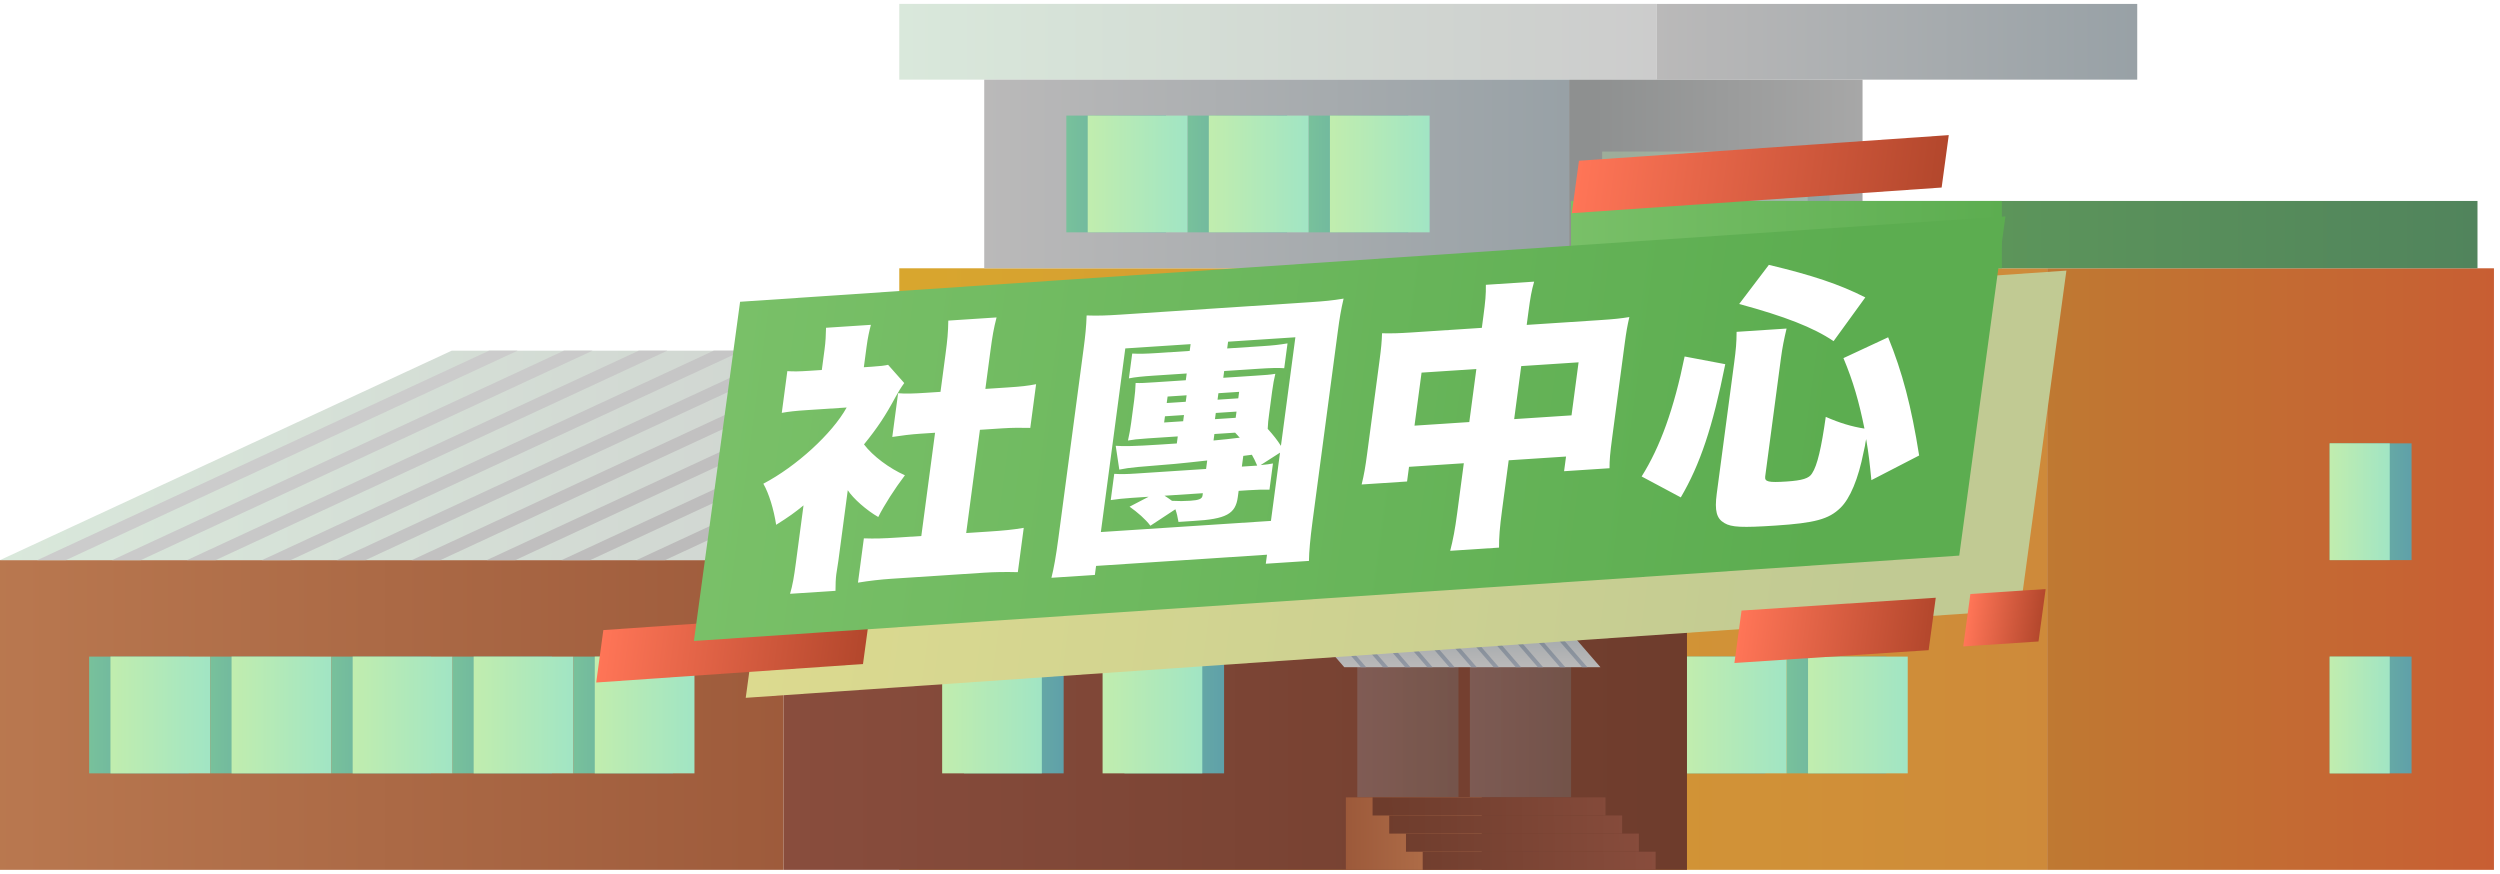
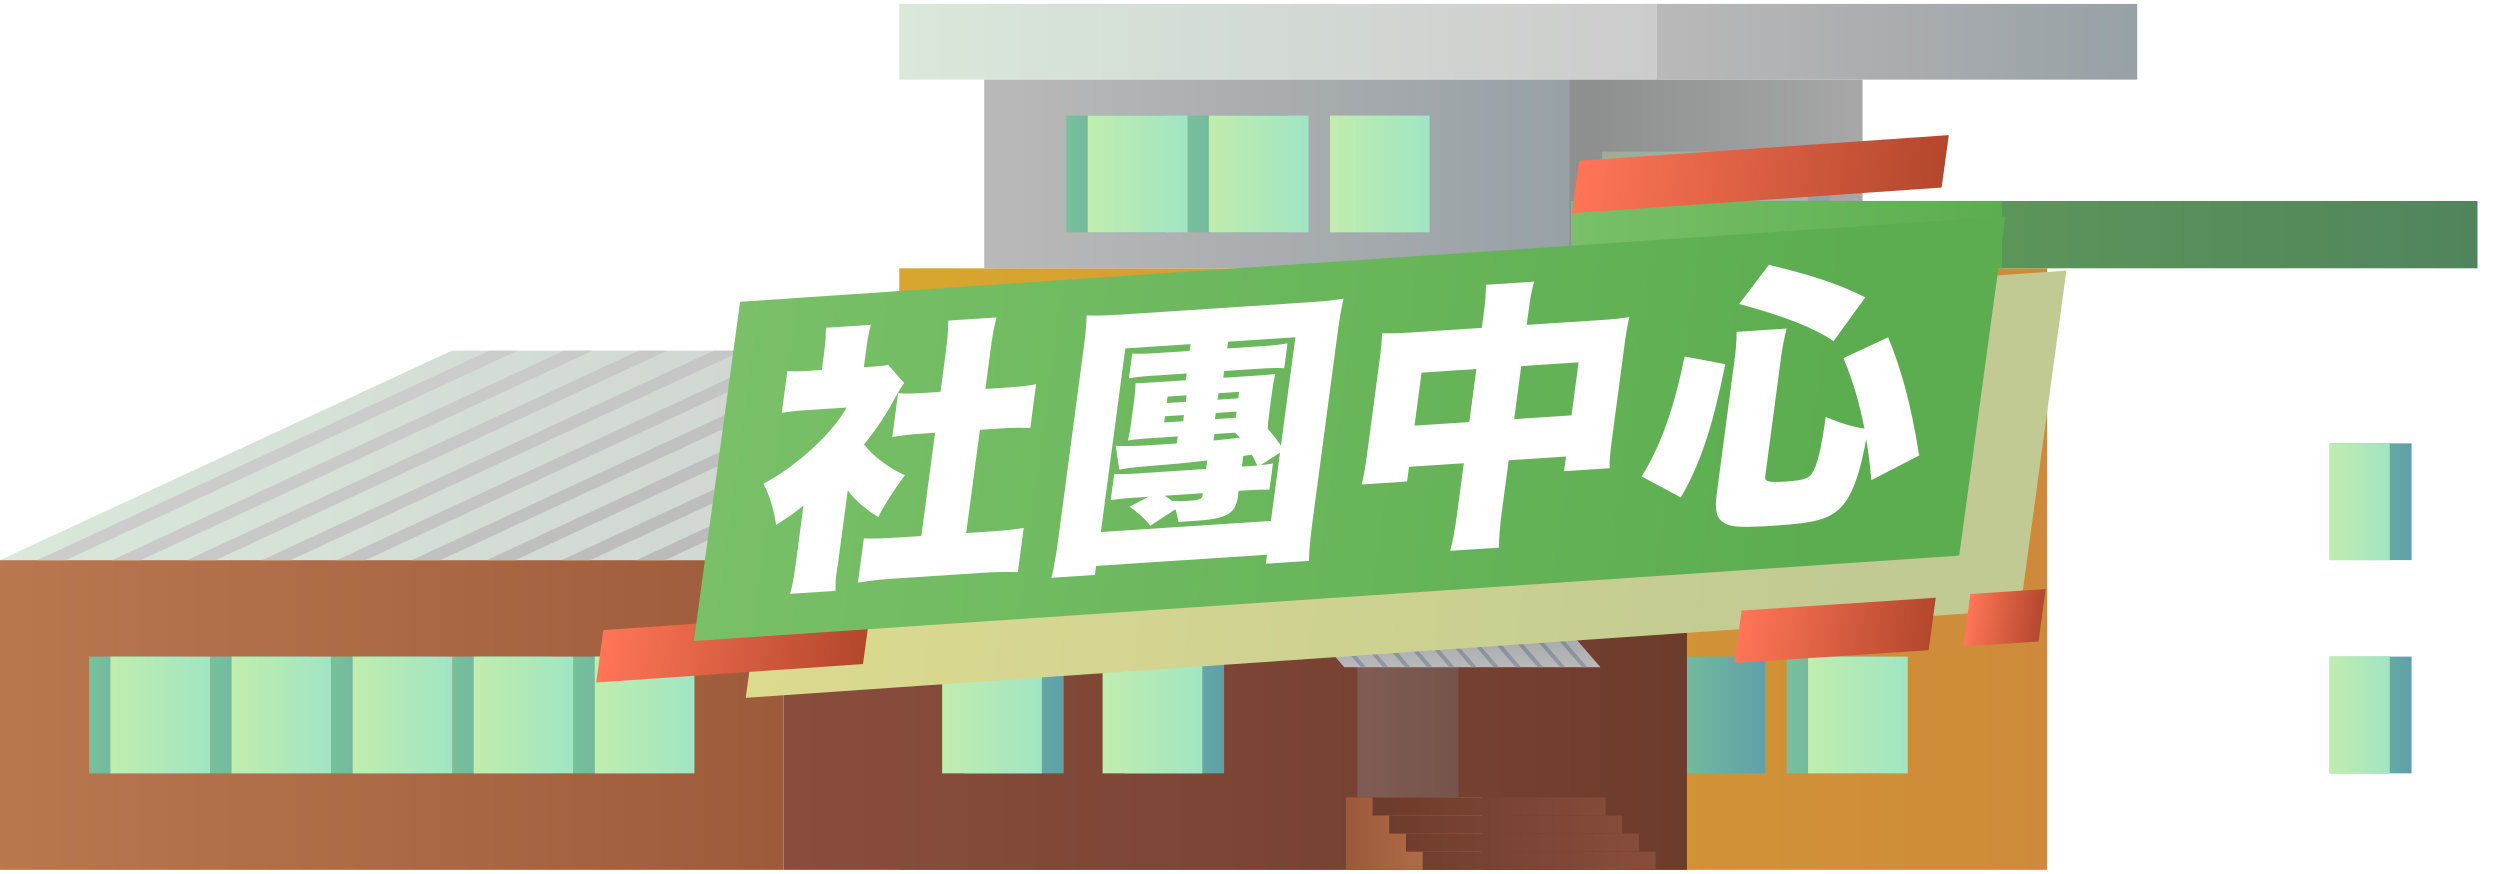
<svg xmlns="http://www.w3.org/2000/svg" width="369" height="129" viewBox="0 0 369 129" fill="none">
  <g filter="url(#filter0_d_10280_15591)">
    <path d="M302.158 39.6H132.734V128.389H302.158V39.6Z" fill="url(#paint0_linear_10280_15591)" />
-     <path d="M368.108 39.6H302.156V128.389H368.108V39.6Z" fill="url(#paint1_linear_10280_15591)" />
    <path d="M206.94 96.914H192.227V114.147H206.94V96.914Z" fill="url(#paint2_linear_10280_15591)" />
    <path d="M224.815 96.914H210.102V114.147H224.815V96.914Z" fill="url(#paint3_linear_10280_15591)" />
    <path d="M242.69 96.914H227.977V114.147H242.69V96.914Z" fill="url(#paint4_linear_10280_15591)" />
    <path d="M260.55 96.914H245.836V114.147H260.55V96.914Z" fill="url(#paint5_linear_10280_15591)" />
    <path d="M278.425 96.914H263.711V114.147H278.425V96.914Z" fill="url(#paint6_linear_10280_15591)" />
    <path d="M210.097 96.914H195.383V114.147H210.097V96.914Z" fill="url(#paint7_linear_10280_15591)" />
    <path d="M227.972 96.914H213.258V114.147H227.972V96.914Z" fill="url(#paint8_linear_10280_15591)" />
    <path d="M245.847 96.914H231.133V114.147H245.847V96.914Z" fill="url(#paint9_linear_10280_15591)" />
-     <path d="M263.706 96.914H248.992V114.147H263.706V96.914Z" fill="url(#paint10_linear_10280_15591)" />
+     <path d="M263.706 96.914V114.147H263.706V96.914Z" fill="url(#paint10_linear_10280_15591)" />
    <path d="M281.581 96.914H266.867V114.147H281.581V96.914Z" fill="url(#paint11_linear_10280_15591)" />
    <path d="M206.94 65.439H192.227V82.671H206.94V65.439Z" fill="url(#paint12_linear_10280_15591)" />
    <path d="M224.815 65.439H210.102V82.671H224.815V65.439Z" fill="url(#paint13_linear_10280_15591)" />
    <path d="M242.69 65.439H227.977V82.671H242.69V65.439Z" fill="url(#paint14_linear_10280_15591)" />
    <path d="M260.55 65.439H245.836V82.671H260.55V65.439Z" fill="url(#paint15_linear_10280_15591)" />
    <path d="M278.425 65.439H263.711V82.671H278.425V65.439Z" fill="url(#paint16_linear_10280_15591)" />
    <path d="M210.097 65.439H195.383V82.671H210.097V65.439Z" fill="url(#paint17_linear_10280_15591)" />
    <path d="M227.972 65.439H213.258V82.671H227.972V65.439Z" fill="url(#paint18_linear_10280_15591)" />
    <path d="M245.847 65.439H231.133V82.671H245.847V65.439Z" fill="url(#paint19_linear_10280_15591)" />
    <path d="M263.706 65.439H248.992V82.671H263.706V65.439Z" fill="url(#paint20_linear_10280_15591)" />
    <path d="M281.581 65.439H266.867V82.671H281.581V65.439Z" fill="url(#paint21_linear_10280_15591)" />
    <path d="M355.947 96.914H343.859V114.147H355.947V96.914Z" fill="url(#paint22_linear_10280_15591)" />
    <path d="M352.726 96.914H343.859V114.147H352.726V96.914Z" fill="url(#paint23_linear_10280_15591)" />
    <path d="M355.947 65.439H343.859V82.671H355.947V65.439Z" fill="url(#paint24_linear_10280_15591)" />
    <path d="M352.726 65.439H343.859V82.671H352.726V65.439Z" fill="url(#paint25_linear_10280_15591)" />
    <path d="M244.508 0.573H132.734V11.755H244.508V0.573Z" fill="url(#paint26_linear_10280_15591)" />
    <path d="M315.455 0.579H244.508V11.755H315.455V0.579Z" fill="url(#paint27_linear_10280_15591)" />
    <path d="M274.911 11.755H231.594V39.6H274.911V11.755Z" fill="url(#paint28_linear_10280_15591)" />
    <path d="M231.592 11.755H145.273V39.6H231.592V11.755Z" fill="url(#paint29_linear_10280_15591)" />
    <path d="M172.104 17.061H157.391V34.294H172.104V17.061Z" fill="url(#paint30_linear_10280_15591)" />
    <path d="M189.979 17.061H175.266V34.294H189.979V17.061Z" fill="url(#paint31_linear_10280_15591)" />
-     <path d="M207.854 17.061H193.141V34.294H207.854V17.061Z" fill="url(#paint32_linear_10280_15591)" />
    <path d="M175.261 17.061H160.547V34.294H175.261V17.061Z" fill="url(#paint33_linear_10280_15591)" />
    <path d="M193.136 17.061H178.422V34.294H193.136V17.061Z" fill="url(#paint34_linear_10280_15591)" />
    <path d="M211.011 17.061H196.297V34.294H211.011V17.061Z" fill="url(#paint35_linear_10280_15591)" />
    <g opacity="0.3">
      <path d="M270.032 22.368H257.945V39.6H270.032V22.368Z" fill="url(#paint36_linear_10280_15591)" />
      <path d="M266.812 22.368H236.477V39.6H266.812V22.368Z" fill="url(#paint37_linear_10280_15591)" />
    </g>
    <path d="M365.678 29.661H232.758V39.6H365.678V29.661Z" fill="url(#paint38_linear_10280_15591)" />
    <path d="M295.472 29.661H231.875V39.6H295.472V29.661Z" fill="url(#paint39_linear_10280_15591)" />
    <path d="M115.669 82.671H0V128.389H115.669V82.671Z" fill="url(#paint40_linear_10280_15591)" />
    <path d="M27.87 96.914H13.156V114.147H27.87V96.914Z" fill="url(#paint41_linear_10280_15591)" />
    <path d="M45.745 96.914H31.031V114.147H45.745V96.914Z" fill="url(#paint42_linear_10280_15591)" />
    <path d="M63.62 96.914H48.906V114.147H63.62V96.914Z" fill="url(#paint43_linear_10280_15591)" />
    <path d="M81.479 96.914H66.766V114.147H81.479V96.914Z" fill="url(#paint44_linear_10280_15591)" />
    <path d="M99.354 96.914H84.641V114.147H99.354V96.914Z" fill="url(#paint45_linear_10280_15591)" />
    <path d="M31.018 96.914H16.305V114.147H31.018V96.914Z" fill="url(#paint46_linear_10280_15591)" />
    <path d="M48.893 96.914H34.18V114.147H48.893V96.914Z" fill="url(#paint47_linear_10280_15591)" />
    <path d="M66.768 96.914H52.055V114.147H66.768V96.914Z" fill="url(#paint48_linear_10280_15591)" />
    <path d="M84.628 96.914H69.914V114.147H84.628V96.914Z" fill="url(#paint49_linear_10280_15591)" />
    <path d="M102.503 96.914H87.789V114.147H102.503V96.914Z" fill="url(#paint50_linear_10280_15591)" />
    <path d="M248.997 82.671H115.672V128.389H248.997V82.671Z" fill="url(#paint51_linear_10280_15591)" />
    <g opacity="0.3">
      <path d="M215.272 96.914H200.336V117.692H215.272V96.914Z" fill="url(#paint52_linear_10280_15591)" />
    </g>
    <g opacity="0.3">
-       <path d="M231.89 96.914H216.953V117.692H231.89V96.914Z" fill="url(#paint53_linear_10280_15591)" />
-     </g>
+       </g>
    <path d="M182.332 51.763H66.663L0 82.671H115.669L182.332 51.763Z" fill="url(#paint54_linear_10280_15591)" />
    <path d="M76.391 51.763H72.171L5.508 82.671H9.729L76.391 51.763Z" fill="#CCCCCC" />
    <path d="M87.447 51.763H83.225L16.562 82.671H20.783L87.447 51.763Z" fill="#CACACA" />
    <path d="M98.494 51.763H94.272L27.609 82.671H31.831L98.494 51.763Z" fill="#C8C8C8" />
    <path d="M109.557 51.763H105.335L38.672 82.671H42.894L109.557 51.763Z" fill="#C6C6C6" />
    <path d="M120.61 51.763H116.389L49.727 82.671H53.947L120.61 51.763Z" fill="#C4C4C4" />
    <path d="M131.666 51.763H127.444L60.781 82.671H65.002L131.666 51.763Z" fill="#C2C1C1" />
    <path d="M142.728 51.763H138.506L71.844 82.671H76.066L142.728 51.763Z" fill="#C0BFBF" />
    <path d="M153.775 51.763H149.553L82.891 82.671H87.113L153.775 51.763Z" fill="#BEBDBD" />
    <path d="M164.829 51.763H160.608L93.945 82.671H98.166L164.829 51.763Z" fill="#BCBBBB" />
    <path d="M175.885 51.763H171.663L105 82.671H109.221L175.885 51.763Z" fill="#BAB9B9" />
    <path d="M191.969 91.047H229.782L236.229 98.483H198.416L191.969 91.047Z" fill="url(#paint55_linear_10280_15591)" />
    <path d="M227.07 91.047H227.851L234.299 98.483H233.517L227.07 91.047Z" fill="url(#paint56_linear_10280_15591)" />
    <path d="M223.812 91.047H224.594L231.041 98.483H230.26L223.812 91.047Z" fill="url(#paint57_linear_10280_15591)" />
    <path d="M220.539 91.047H221.319L227.767 98.483H226.986L220.539 91.047Z" fill="url(#paint58_linear_10280_15591)" />
    <path d="M217.273 91.047H218.055L224.502 98.483H223.721L217.273 91.047Z" fill="url(#paint59_linear_10280_15591)" />
    <path d="M214.016 91.047H214.796L221.243 98.483H220.463L214.016 91.047Z" fill="url(#paint60_linear_10280_15591)" />
    <path d="M210.742 91.047H211.524L217.971 98.483H217.189L210.742 91.047Z" fill="url(#paint61_linear_10280_15591)" />
    <path d="M207.477 91.047H208.258L214.705 98.483H213.925L207.477 91.047Z" fill="url(#paint62_linear_10280_15591)" />
    <path d="M204.219 91.047H205L211.448 98.483H210.666L204.219 91.047Z" fill="url(#paint63_linear_10280_15591)" />
    <path d="M200.953 91.047H201.735L208.182 98.483H207.4L200.953 91.047Z" fill="url(#paint64_linear_10280_15591)" />
    <path d="M197.688 91.047H198.468L204.916 98.483H204.135L197.688 91.047Z" fill="url(#paint65_linear_10280_15591)" />
    <path d="M194.422 91.047H195.204L201.651 98.483H200.869L194.422 91.047Z" fill="url(#paint66_linear_10280_15591)" />
    <path d="M182.335 51.763L115.672 82.671H248.997L182.335 51.763Z" fill="url(#paint67_linear_10280_15591)" />
    <path d="M156.995 96.914H142.281V114.147H156.995V96.914Z" fill="url(#paint68_linear_10280_15591)" />
    <path d="M180.675 96.914H165.961V114.147H180.675V96.914Z" fill="url(#paint69_linear_10280_15591)" />
    <path d="M153.776 96.914H139.062V114.147H153.776V96.914Z" fill="url(#paint70_linear_10280_15591)" />
    <path d="M177.456 96.914H162.742V114.147H177.456V96.914Z" fill="url(#paint71_linear_10280_15591)" />
    <path d="M198.651 128.385H218.703V117.692H198.651V128.385Z" fill="url(#paint72_linear_10280_15591)" />
    <path d="M202.592 120.365H236.969V117.692H202.592V120.365Z" fill="url(#paint73_linear_10280_15591)" />
    <path d="M205.053 123.039H239.43V120.365H205.053V123.039Z" fill="url(#paint74_linear_10280_15591)" />
    <path d="M207.522 125.712H241.898V123.039H207.522V125.712Z" fill="url(#paint75_linear_10280_15591)" />
    <path d="M209.991 128.385H244.367V125.712H209.991V128.385Z" fill="url(#paint76_linear_10280_15591)" />
    <g filter="url(#filter1_d_10280_15591)">
      <path d="M294.185 86.006L106.07 98.999L112.885 48.934L301 35.941L294.185 86.006Z" fill="url(#paint77_linear_10280_15591)" />
      <path d="M123.378 94.009L84 96.74L85.053 89.001L124.431 86.27L123.378 94.009Z" fill="url(#paint78_linear_10280_15591)" />
      <path d="M282.586 23.68L228 27.466L229.053 19.727L283.639 15.941L282.586 23.68Z" fill="url(#paint79_linear_10280_15591)" />
      <path d="M280.665 91.965L252 93.858L253.053 86.119L281.718 84.226L280.665 91.965Z" fill="url(#paint80_linear_10280_15591)" />
      <path d="M296.885 90.68L285.773 91.414L286.827 83.675L297.938 82.941L296.885 90.68Z" fill="url(#paint81_linear_10280_15591)" />
      <path d="M285.185 78.006L98.422 90.607L105.237 40.542L292 27.941L285.185 78.006Z" fill="url(#paint82_linear_10280_15591)" />
      <g filter="url(#filter2_d_10280_15591)">
        <path d="M122.13 69.353C122.922 70.581 124.93 72.347 126.63 73.309C127.533 71.517 129.053 69.147 130.566 67.15C128.29 66.143 125.832 64.323 124.525 62.593C126.511 60.152 127.708 58.34 129.2 55.56C129.688 54.702 129.905 54.317 130.466 53.537L128.082 50.846C127.568 50.962 126.976 51.042 125.677 51.127L124.503 51.204L124.908 48.165C125.085 46.833 125.291 45.911 125.544 44.945L118.922 45.379C118.904 46.454 118.855 47.447 118.71 48.53L118.3 51.611L116.456 51.731C114.906 51.833 114.157 51.841 113.21 51.779L112.39 57.941C113.454 57.747 114.424 57.642 116.058 57.535L121.967 57.148C119.834 61.002 114.536 65.848 109.669 68.395C110.512 69.867 111.202 72.174 111.562 74.462C113.466 73.264 114.34 72.629 115.599 71.597L114.475 80.049C114.181 82.255 114.001 83.299 113.614 84.645L120.319 84.205C120.31 83.339 120.359 82.346 120.437 81.763L120.739 79.803L122.13 69.353ZM141.637 60.44L144.948 60.223C146.415 60.127 147.703 60.125 149.069 60.159L149.928 53.706C148.648 53.955 147.763 54.054 145.751 54.186L142.44 54.403L143.188 48.782C143.476 46.618 143.668 45.491 144.093 43.853L136.969 44.32C136.945 46.055 136.832 47.218 136.566 49.217L135.818 54.837L133.681 54.977C131.879 55.095 130.669 55.133 129.56 55.041L128.701 61.494C130.1 61.278 131.411 61.11 132.878 61.014L135.015 60.874L132.987 76.112L129.509 76.34C127.455 76.474 126.12 76.52 124.507 76.461L123.637 82.997C125.294 82.724 126.982 82.531 128.574 82.426L142.195 81.533C143.788 81.429 145.411 81.405 147.233 81.451L148.103 74.914C146.446 75.188 145.183 75.312 142.962 75.458L139.609 75.677L141.637 60.44ZM158.603 81.861L158.78 80.529L184.01 78.875L183.833 80.207L190.203 79.79C190.213 78.469 190.395 76.476 190.727 73.978L194.456 45.959C194.727 43.919 194.924 42.75 195.314 41.074C193.741 41.342 192.436 41.469 190.341 41.606L162.345 43.441C160.291 43.576 158.997 43.619 157.385 43.56C157.331 45.214 157.201 46.502 156.946 48.417L153.218 76.436C152.852 79.184 152.541 80.897 152.191 82.281L158.603 81.861ZM185.932 63.809L184.591 73.885L159.487 75.53L163.094 48.427L172.733 47.795L172.6 48.794L167.738 49.113C166.104 49.22 165.187 49.239 164.114 49.186L163.627 52.849C164.482 52.669 165.661 52.551 167.295 52.444L172.157 52.125L172.024 53.124L167.498 53.421C165.905 53.525 165.402 53.558 164.617 53.527C164.59 54.354 164.527 55.143 164.399 56.1L163.961 59.389C163.834 60.347 163.692 61.099 163.487 62.02C164.252 61.888 164.844 61.808 166.395 61.706L170.838 61.415L170.699 62.456L168.101 62.626C164.58 62.857 162.789 62.892 161.68 62.799L162.209 66.314C163.232 66.123 163.572 66.059 164.919 65.93C170.546 65.478 170.588 65.475 175.184 64.968L175.018 66.217L164.624 66.898C163.241 66.989 162.45 66.999 161.461 66.94L160.946 70.812C161.879 70.669 162.848 70.564 164.022 70.487L166.536 70.322L163.724 71.786C164.902 72.617 166.057 73.614 166.798 74.597L170.487 72.168C170.697 72.773 170.804 73.22 170.944 74.036L173.124 73.894C177.98 73.617 179.368 72.865 179.7 70.367L179.822 69.451L181.289 69.355C182.462 69.278 183.379 69.259 184.373 69.277L184.889 65.405C184.333 65.524 184.039 65.543 183.07 65.648L185.932 63.809ZM186.065 62.81C185.516 61.938 184.982 61.272 184.114 60.297C184.152 59.386 184.197 59.053 184.33 58.054L184.767 54.765C184.917 53.641 185.042 53.014 185.237 52.176C184.387 52.314 183.926 52.344 182.292 52.451L177.556 52.762L177.689 51.763L182.928 51.419C184.478 51.318 185.646 51.282 186.552 51.347L187.039 47.683C185.807 47.888 184.922 47.987 183.329 48.091L178.132 48.432L178.265 47.433L188.198 46.782L186.065 62.81ZM180.509 64.289L181.777 64.123C182.113 64.72 182.211 64.92 182.561 65.722L180.298 65.871L180.509 64.289ZM174.541 69.797L174.497 70.13C174.43 70.63 173.989 70.824 172.69 70.909C171.684 70.975 171.103 70.972 169.988 70.921C169.457 70.543 169.306 70.429 168.883 70.168L174.541 69.797ZM176.244 61.06L179.303 60.86L179.667 61.249C179.807 61.446 179.849 61.443 179.994 61.599C178.6 61.773 177.673 61.875 176.116 62.018L176.244 61.06ZM172.144 55.345L172.016 56.303L169.208 56.487L169.336 55.529L172.144 55.345ZM176.838 55.037L179.897 54.837L179.77 55.794L176.71 55.995L176.838 55.037ZM171.756 58.259L171.634 59.175L168.826 59.359L168.948 58.443L171.756 58.259ZM176.45 57.952L179.509 57.751L179.387 58.667L176.328 58.868L176.45 57.952ZM215.719 45.391L205.326 46.072C203.356 46.201 202.481 46.217 200.989 46.191C200.949 47.432 200.863 48.386 200.63 50.135L198.791 63.957C198.531 65.914 198.339 67.041 197.978 68.509L204.683 68.069L204.971 65.904L213.06 65.374L212.085 72.702C211.752 75.2 211.486 76.579 211.049 78.3L218.258 77.827C218.248 76.342 218.358 74.891 218.707 72.268L219.682 64.94L228.148 64.385L227.859 66.55L234.565 66.111C234.564 64.873 234.649 63.918 234.959 61.587L236.793 47.806C237.048 45.891 237.195 45.097 237.493 43.798C236.219 44.006 235.249 44.11 233.07 44.253L222.341 44.956L222.601 43C222.884 40.876 223.053 39.916 223.44 38.57L216.315 39.037C216.331 40.48 216.251 41.394 215.941 43.725L215.719 45.391ZM214.91 51.469L213.869 59.296L205.78 59.826L206.822 51.999L214.91 51.469ZM220.491 58.862L221.532 51.035L229.998 50.48L228.956 58.307L220.491 58.862ZM259.876 49.801C260.075 48.302 260.32 47.09 260.698 45.496L253.322 45.98C253.315 47.59 253.219 48.628 252.969 50.501L250.393 69.861C250.055 72.4 250.361 73.536 251.519 74.203C252.556 74.836 254.168 74.896 259.03 74.577C264.855 74.195 266.922 73.647 268.642 71.966C270.071 70.593 271.291 67.666 272.064 63.736L272.275 62.773C272.302 62.564 272.347 62.231 272.444 61.812C272.821 63.975 272.968 65.368 273.217 67.87L280.265 64.23C279.114 56.959 277.789 51.929 275.69 46.784L269.091 49.857C270.543 53.312 271.39 56.31 272.194 60.26C270.321 59.97 268.524 59.428 266.483 58.53C265.832 63.112 265.237 65.71 264.458 66.875C264.029 67.605 263.032 67.918 260.685 68.072C258.045 68.245 257.438 68.12 257.543 67.329L259.876 49.801ZM245.085 70.415C247.932 65.565 249.789 60.037 251.648 50.753L245.65 49.619C244.086 57.315 242.044 62.979 239.305 67.327L245.085 70.415ZM272.319 40.897C268.506 38.959 264.447 37.616 258.086 36.093L253.703 41.869C260.439 43.697 264.626 45.322 267.638 47.353L272.319 40.897Z" fill="white" />
      </g>
    </g>
  </g>
  <defs>
    <filter id="filter0_d_10280_15591" x="-22" y="-21.427" width="412.117" height="171.816" filterUnits="userSpaceOnUse" color-interpolation-filters="sRGB">
      <feFlood flood-opacity="0" result="BackgroundImageFix" />
      <feColorMatrix in="SourceAlpha" type="matrix" values="0 0 0 0 0 0 0 0 0 0 0 0 0 0 0 0 0 0 127 0" result="hardAlpha" />
      <feOffset />
      <feGaussianBlur stdDeviation="11" />
      <feComposite in2="hardAlpha" operator="out" />
      <feColorMatrix type="matrix" values="0 0 0 0 1 0 0 0 0 1 0 0 0 0 1 0 0 0 0.8 0" />
      <feBlend mode="normal" in2="BackgroundImageFix" result="effect1_dropShadow_10280_15591" />
      <feBlend mode="normal" in="SourceGraphic" in2="effect1_dropShadow_10280_15591" result="shape" />
    </filter>
    <filter id="filter1_d_10280_15591" x="83" y="14.941" width="230.016" height="93.058" filterUnits="userSpaceOnUse" color-interpolation-filters="sRGB">
      <feFlood flood-opacity="0" result="BackgroundImageFix" />
      <feColorMatrix in="SourceAlpha" type="matrix" values="0 0 0 0 0 0 0 0 0 0 0 0 0 0 0 0 0 0 127 0" result="hardAlpha" />
      <feOffset dx="4" dy="4" />
      <feGaussianBlur stdDeviation="2.5" />
      <feComposite in2="hardAlpha" operator="out" />
      <feColorMatrix type="matrix" values="0 0 0 0 0 0 0 0 0 0 0 0 0 0 0 0 0 0 0.25 0" />
      <feBlend mode="normal" in2="BackgroundImageFix" result="effect1_dropShadow_10280_15591" />
      <feBlend mode="normal" in="SourceGraphic" in2="effect1_dropShadow_10280_15591" result="shape" />
    </filter>
    <filter id="filter2_d_10280_15591" x="106.43" y="33.379" width="177.805" height="51.836" filterUnits="userSpaceOnUse" color-interpolation-filters="sRGB">
      <feFlood flood-opacity="0" result="BackgroundImageFix" />
      <feColorMatrix in="SourceAlpha" type="matrix" values="0 0 0 0 0 0 0 0 0 0 0 0 0 0 0 0 0 0 127 0" result="hardAlpha" />
      <feOffset dx="-1" dy="-1" />
      <feComposite in2="hardAlpha" operator="out" />
      <feColorMatrix type="matrix" values="0 0 0 0 0 0 0 0 0 0 0 0 0 0 0 0 0 0 0.25 0" />
      <feBlend mode="normal" in2="BackgroundImageFix" result="effect1_dropShadow_10280_15591" />
      <feBlend mode="normal" in="SourceGraphic" in2="effect1_dropShadow_10280_15591" result="shape" />
    </filter>
    <linearGradient id="paint0_linear_10280_15591" x1="132.734" y1="83.995" x2="302.158" y2="83.995" gradientUnits="userSpaceOnUse">
      <stop stop-color="#D8A62E" />
      <stop offset="1" stop-color="#CE8A3A" />
    </linearGradient>
    <linearGradient id="paint1_linear_10280_15591" x1="302.156" y1="83.995" x2="368.107" y2="83.995" gradientUnits="userSpaceOnUse">
      <stop stop-color="#BF7932" />
      <stop offset="1" stop-color="#C85E33" />
    </linearGradient>
    <linearGradient id="paint2_linear_10280_15591" x1="192.227" y1="105.53" x2="206.94" y2="105.53" gradientUnits="userSpaceOnUse">
      <stop stop-color="#78C19B" />
      <stop offset="1" stop-color="#5FA0A9" />
    </linearGradient>
    <linearGradient id="paint3_linear_10280_15591" x1="210.102" y1="105.53" x2="224.815" y2="105.53" gradientUnits="userSpaceOnUse">
      <stop stop-color="#78C19B" />
      <stop offset="1" stop-color="#5FA0A9" />
    </linearGradient>
    <linearGradient id="paint4_linear_10280_15591" x1="227.977" y1="105.53" x2="242.69" y2="105.53" gradientUnits="userSpaceOnUse">
      <stop stop-color="#78C19B" />
      <stop offset="1" stop-color="#5FA0A9" />
    </linearGradient>
    <linearGradient id="paint5_linear_10280_15591" x1="245.836" y1="105.53" x2="260.551" y2="105.53" gradientUnits="userSpaceOnUse">
      <stop stop-color="#78C19B" />
      <stop offset="1" stop-color="#5FA0A9" />
    </linearGradient>
    <linearGradient id="paint6_linear_10280_15591" x1="263.711" y1="105.53" x2="278.425" y2="105.53" gradientUnits="userSpaceOnUse">
      <stop stop-color="#78C19B" />
      <stop offset="1" stop-color="#5FA0A9" />
    </linearGradient>
    <linearGradient id="paint7_linear_10280_15591" x1="195.383" y1="105.53" x2="210.097" y2="105.53" gradientUnits="userSpaceOnUse">
      <stop stop-color="#C1EDAE" />
      <stop offset="1" stop-color="#A1E5C4" />
    </linearGradient>
    <linearGradient id="paint8_linear_10280_15591" x1="213.258" y1="105.53" x2="227.973" y2="105.53" gradientUnits="userSpaceOnUse">
      <stop stop-color="#C1EDAE" />
      <stop offset="1" stop-color="#A1E5C4" />
    </linearGradient>
    <linearGradient id="paint9_linear_10280_15591" x1="231.133" y1="105.53" x2="245.847" y2="105.53" gradientUnits="userSpaceOnUse">
      <stop stop-color="#C1EDAE" />
      <stop offset="1" stop-color="#A1E5C4" />
    </linearGradient>
    <linearGradient id="paint10_linear_10280_15591" x1="248.992" y1="105.53" x2="263.706" y2="105.53" gradientUnits="userSpaceOnUse">
      <stop stop-color="#C1EDAE" />
      <stop offset="1" stop-color="#A1E5C4" />
    </linearGradient>
    <linearGradient id="paint11_linear_10280_15591" x1="266.867" y1="105.53" x2="281.582" y2="105.53" gradientUnits="userSpaceOnUse">
      <stop stop-color="#C1EDAE" />
      <stop offset="1" stop-color="#A1E5C4" />
    </linearGradient>
    <linearGradient id="paint12_linear_10280_15591" x1="192.227" y1="74.055" x2="206.94" y2="74.055" gradientUnits="userSpaceOnUse">
      <stop stop-color="#78C19B" />
      <stop offset="1" stop-color="#5FA0A9" />
    </linearGradient>
    <linearGradient id="paint13_linear_10280_15591" x1="210.102" y1="74.055" x2="224.815" y2="74.055" gradientUnits="userSpaceOnUse">
      <stop stop-color="#78C19B" />
      <stop offset="1" stop-color="#5FA0A9" />
    </linearGradient>
    <linearGradient id="paint14_linear_10280_15591" x1="227.977" y1="74.055" x2="242.69" y2="74.055" gradientUnits="userSpaceOnUse">
      <stop stop-color="#78C19B" />
      <stop offset="1" stop-color="#5FA0A9" />
    </linearGradient>
    <linearGradient id="paint15_linear_10280_15591" x1="245.836" y1="74.055" x2="260.551" y2="74.055" gradientUnits="userSpaceOnUse">
      <stop stop-color="#78C19B" />
      <stop offset="1" stop-color="#5FA0A9" />
    </linearGradient>
    <linearGradient id="paint16_linear_10280_15591" x1="263.711" y1="74.055" x2="278.425" y2="74.055" gradientUnits="userSpaceOnUse">
      <stop stop-color="#78C19B" />
      <stop offset="1" stop-color="#5FA0A9" />
    </linearGradient>
    <linearGradient id="paint17_linear_10280_15591" x1="195.383" y1="74.055" x2="210.097" y2="74.055" gradientUnits="userSpaceOnUse">
      <stop stop-color="#C1EDAE" />
      <stop offset="1" stop-color="#A1E5C4" />
    </linearGradient>
    <linearGradient id="paint18_linear_10280_15591" x1="213.258" y1="74.055" x2="227.973" y2="74.055" gradientUnits="userSpaceOnUse">
      <stop stop-color="#C1EDAE" />
      <stop offset="1" stop-color="#A1E5C4" />
    </linearGradient>
    <linearGradient id="paint19_linear_10280_15591" x1="231.133" y1="74.055" x2="245.847" y2="74.055" gradientUnits="userSpaceOnUse">
      <stop stop-color="#C1EDAE" />
      <stop offset="1" stop-color="#A1E5C4" />
    </linearGradient>
    <linearGradient id="paint20_linear_10280_15591" x1="248.992" y1="74.055" x2="263.706" y2="74.055" gradientUnits="userSpaceOnUse">
      <stop stop-color="#C1EDAE" />
      <stop offset="1" stop-color="#A1E5C4" />
    </linearGradient>
    <linearGradient id="paint21_linear_10280_15591" x1="266.867" y1="74.055" x2="281.582" y2="74.055" gradientUnits="userSpaceOnUse">
      <stop stop-color="#C1EDAE" />
      <stop offset="1" stop-color="#A1E5C4" />
    </linearGradient>
    <linearGradient id="paint22_linear_10280_15591" x1="343.859" y1="105.53" x2="355.947" y2="105.53" gradientUnits="userSpaceOnUse">
      <stop stop-color="#78C19B" />
      <stop offset="1" stop-color="#5FA0A9" />
    </linearGradient>
    <linearGradient id="paint23_linear_10280_15591" x1="343.859" y1="105.53" x2="352.726" y2="105.53" gradientUnits="userSpaceOnUse">
      <stop stop-color="#C1EDAE" />
      <stop offset="1" stop-color="#A1E5C4" />
    </linearGradient>
    <linearGradient id="paint24_linear_10280_15591" x1="343.859" y1="74.055" x2="355.947" y2="74.055" gradientUnits="userSpaceOnUse">
      <stop stop-color="#78C19B" />
      <stop offset="1" stop-color="#5FA0A9" />
    </linearGradient>
    <linearGradient id="paint25_linear_10280_15591" x1="343.859" y1="74.055" x2="352.726" y2="74.055" gradientUnits="userSpaceOnUse">
      <stop stop-color="#C1EDAE" />
      <stop offset="1" stop-color="#A1E5C4" />
    </linearGradient>
    <linearGradient id="paint26_linear_10280_15591" x1="132.734" y1="6.164" x2="244.507" y2="6.164" gradientUnits="userSpaceOnUse">
      <stop stop-color="#D9E8DB" />
      <stop offset="1" stop-color="#CCCCCC" />
    </linearGradient>
    <linearGradient id="paint27_linear_10280_15591" x1="244.508" y1="6.167" x2="315.455" y2="6.167" gradientUnits="userSpaceOnUse">
      <stop stop-color="#BAB9B9" />
      <stop offset="1" stop-color="#98A1A6" />
    </linearGradient>
    <linearGradient id="paint28_linear_10280_15591" x1="276.393" y1="25.677" x2="235.321" y2="25.677" gradientUnits="userSpaceOnUse">
      <stop stop-color="#A8A8A8" />
      <stop offset="1" stop-color="#8E9090" />
    </linearGradient>
    <linearGradient id="paint29_linear_10280_15591" x1="145.273" y1="25.677" x2="231.592" y2="25.677" gradientUnits="userSpaceOnUse">
      <stop stop-color="#BAB9B9" />
      <stop offset="1" stop-color="#98A1A6" />
    </linearGradient>
    <linearGradient id="paint30_linear_10280_15591" x1="157.391" y1="25.677" x2="172.106" y2="25.677" gradientUnits="userSpaceOnUse">
      <stop stop-color="#78C19B" />
      <stop offset="1" stop-color="#5FA0A9" />
    </linearGradient>
    <linearGradient id="paint31_linear_10280_15591" x1="175.266" y1="25.677" x2="189.979" y2="25.677" gradientUnits="userSpaceOnUse">
      <stop stop-color="#78C19B" />
      <stop offset="1" stop-color="#5FA0A9" />
    </linearGradient>
    <linearGradient id="paint32_linear_10280_15591" x1="193.141" y1="25.677" x2="207.854" y2="25.677" gradientUnits="userSpaceOnUse">
      <stop stop-color="#78C19B" />
      <stop offset="1" stop-color="#5FA0A9" />
    </linearGradient>
    <linearGradient id="paint33_linear_10280_15591" x1="160.547" y1="25.677" x2="175.261" y2="25.677" gradientUnits="userSpaceOnUse">
      <stop stop-color="#C1EDAE" />
      <stop offset="1" stop-color="#A1E5C4" />
    </linearGradient>
    <linearGradient id="paint34_linear_10280_15591" x1="178.422" y1="25.677" x2="193.137" y2="25.677" gradientUnits="userSpaceOnUse">
      <stop stop-color="#C1EDAE" />
      <stop offset="1" stop-color="#A1E5C4" />
    </linearGradient>
    <linearGradient id="paint35_linear_10280_15591" x1="196.297" y1="25.677" x2="211.011" y2="25.677" gradientUnits="userSpaceOnUse">
      <stop stop-color="#C1EDAE" />
      <stop offset="1" stop-color="#A1E5C4" />
    </linearGradient>
    <linearGradient id="paint36_linear_10280_15591" x1="257.945" y1="30.984" x2="270.031" y2="30.984" gradientUnits="userSpaceOnUse">
      <stop stop-color="#78C19B" />
      <stop offset="1" stop-color="#5FA0A9" />
    </linearGradient>
    <linearGradient id="paint37_linear_10280_15591" x1="236.477" y1="30.984" x2="266.811" y2="30.984" gradientUnits="userSpaceOnUse">
      <stop stop-color="#C1EDAE" />
      <stop offset="1" stop-color="#A1E5C4" />
    </linearGradient>
    <linearGradient id="paint38_linear_10280_15591" x1="232.758" y1="34.631" x2="365.678" y2="34.631" gradientUnits="userSpaceOnUse">
      <stop stop-color="#66A459" />
      <stop offset="1" stop-color="#51845C" />
    </linearGradient>
    <linearGradient id="paint39_linear_10280_15591" x1="231.875" y1="34.631" x2="295.472" y2="34.631" gradientUnits="userSpaceOnUse">
      <stop stop-color="#79C068" />
      <stop offset="1" stop-color="#5CAD50" />
    </linearGradient>
    <linearGradient id="paint40_linear_10280_15591" x1="-9.186" y1="105.53" x2="122.928" y2="105.53" gradientUnits="userSpaceOnUse">
      <stop stop-color="#BB7A51" />
      <stop offset="1" stop-color="#9C593A" />
    </linearGradient>
    <linearGradient id="paint41_linear_10280_15591" x1="13.156" y1="105.53" x2="27.87" y2="105.53" gradientUnits="userSpaceOnUse">
      <stop stop-color="#78C19B" />
      <stop offset="1" stop-color="#5FA0A9" />
    </linearGradient>
    <linearGradient id="paint42_linear_10280_15591" x1="31.031" y1="105.53" x2="45.745" y2="105.53" gradientUnits="userSpaceOnUse">
      <stop stop-color="#78C19B" />
      <stop offset="1" stop-color="#5FA0A9" />
    </linearGradient>
    <linearGradient id="paint43_linear_10280_15591" x1="48.906" y1="105.53" x2="63.621" y2="105.53" gradientUnits="userSpaceOnUse">
      <stop stop-color="#78C19B" />
      <stop offset="1" stop-color="#5FA0A9" />
    </linearGradient>
    <linearGradient id="paint44_linear_10280_15591" x1="66.766" y1="105.53" x2="81.479" y2="105.53" gradientUnits="userSpaceOnUse">
      <stop stop-color="#78C19B" />
      <stop offset="1" stop-color="#5FA0A9" />
    </linearGradient>
    <linearGradient id="paint45_linear_10280_15591" x1="84.641" y1="105.53" x2="99.354" y2="105.53" gradientUnits="userSpaceOnUse">
      <stop stop-color="#78C19B" />
      <stop offset="1" stop-color="#5FA0A9" />
    </linearGradient>
    <linearGradient id="paint46_linear_10280_15591" x1="16.305" y1="105.53" x2="31.02" y2="105.53" gradientUnits="userSpaceOnUse">
      <stop stop-color="#C1EDAE" />
      <stop offset="1" stop-color="#A1E5C4" />
    </linearGradient>
    <linearGradient id="paint47_linear_10280_15591" x1="34.18" y1="105.53" x2="48.893" y2="105.53" gradientUnits="userSpaceOnUse">
      <stop stop-color="#C1EDAE" />
      <stop offset="1" stop-color="#A1E5C4" />
    </linearGradient>
    <linearGradient id="paint48_linear_10280_15591" x1="52.055" y1="105.53" x2="66.768" y2="105.53" gradientUnits="userSpaceOnUse">
      <stop stop-color="#C1EDAE" />
      <stop offset="1" stop-color="#A1E5C4" />
    </linearGradient>
    <linearGradient id="paint49_linear_10280_15591" x1="69.914" y1="105.53" x2="84.628" y2="105.53" gradientUnits="userSpaceOnUse">
      <stop stop-color="#C1EDAE" />
      <stop offset="1" stop-color="#A1E5C4" />
    </linearGradient>
    <linearGradient id="paint50_linear_10280_15591" x1="87.789" y1="105.53" x2="102.504" y2="105.53" gradientUnits="userSpaceOnUse">
      <stop stop-color="#C1EDAE" />
      <stop offset="1" stop-color="#A1E5C4" />
    </linearGradient>
    <linearGradient id="paint51_linear_10280_15591" x1="115.672" y1="105.53" x2="248.997" y2="105.53" gradientUnits="userSpaceOnUse">
      <stop stop-color="#894D3D" />
      <stop offset="1" stop-color="#6E3C2C" />
    </linearGradient>
    <linearGradient id="paint52_linear_10280_15591" x1="200.336" y1="107.303" x2="215.274" y2="107.303" gradientUnits="userSpaceOnUse">
      <stop stop-color="#9399A5" />
      <stop offset="1" stop-color="#758289" />
    </linearGradient>
    <linearGradient id="paint53_linear_10280_15591" x1="216.953" y1="107.303" x2="231.89" y2="107.303" gradientUnits="userSpaceOnUse">
      <stop stop-color="#9399A5" />
      <stop offset="1" stop-color="#758289" />
    </linearGradient>
    <linearGradient id="paint54_linear_10280_15591" x1="0" y1="67.217" x2="182.331" y2="67.217" gradientUnits="userSpaceOnUse">
      <stop stop-color="#D9E8DB" />
      <stop offset="1" stop-color="#CCCCCC" />
    </linearGradient>
    <linearGradient id="paint55_linear_10280_15591" x1="214.099" y1="98.51" x2="214.099" y2="91.161" gradientUnits="userSpaceOnUse">
      <stop stop-color="#BAB9B9" />
      <stop offset="1" stop-color="#98A1A6" />
    </linearGradient>
    <linearGradient id="paint56_linear_10280_15591" x1="230.684" y1="98.699" x2="230.684" y2="90.977" gradientUnits="userSpaceOnUse">
      <stop stop-color="#9399A5" />
      <stop offset="1" stop-color="#758289" />
    </linearGradient>
    <linearGradient id="paint57_linear_10280_15591" x1="227.428" y1="98.699" x2="227.428" y2="90.977" gradientUnits="userSpaceOnUse">
      <stop stop-color="#9399A5" />
      <stop offset="1" stop-color="#758289" />
    </linearGradient>
    <linearGradient id="paint58_linear_10280_15591" x1="224.153" y1="98.699" x2="224.153" y2="90.977" gradientUnits="userSpaceOnUse">
      <stop stop-color="#9399A5" />
      <stop offset="1" stop-color="#758289" />
    </linearGradient>
    <linearGradient id="paint59_linear_10280_15591" x1="220.887" y1="98.699" x2="220.887" y2="90.977" gradientUnits="userSpaceOnUse">
      <stop stop-color="#9399A5" />
      <stop offset="1" stop-color="#758289" />
    </linearGradient>
    <linearGradient id="paint60_linear_10280_15591" x1="217.629" y1="98.699" x2="217.629" y2="90.977" gradientUnits="userSpaceOnUse">
      <stop stop-color="#9399A5" />
      <stop offset="1" stop-color="#758289" />
    </linearGradient>
    <linearGradient id="paint61_linear_10280_15591" x1="214.356" y1="98.699" x2="214.356" y2="90.977" gradientUnits="userSpaceOnUse">
      <stop stop-color="#9399A5" />
      <stop offset="1" stop-color="#758289" />
    </linearGradient>
    <linearGradient id="paint62_linear_10280_15591" x1="211.092" y1="98.699" x2="211.092" y2="90.977" gradientUnits="userSpaceOnUse">
      <stop stop-color="#9399A5" />
      <stop offset="1" stop-color="#758289" />
    </linearGradient>
    <linearGradient id="paint63_linear_10280_15591" x1="207.832" y1="98.699" x2="207.832" y2="90.977" gradientUnits="userSpaceOnUse">
      <stop stop-color="#9399A5" />
      <stop offset="1" stop-color="#758289" />
    </linearGradient>
    <linearGradient id="paint64_linear_10280_15591" x1="204.568" y1="98.699" x2="204.568" y2="90.977" gradientUnits="userSpaceOnUse">
      <stop stop-color="#9399A5" />
      <stop offset="1" stop-color="#758289" />
    </linearGradient>
    <linearGradient id="paint65_linear_10280_15591" x1="201.301" y1="98.699" x2="201.301" y2="90.977" gradientUnits="userSpaceOnUse">
      <stop stop-color="#9399A5" />
      <stop offset="1" stop-color="#758289" />
    </linearGradient>
    <linearGradient id="paint66_linear_10280_15591" x1="198.037" y1="98.699" x2="198.037" y2="90.977" gradientUnits="userSpaceOnUse">
      <stop stop-color="#9399A5" />
      <stop offset="1" stop-color="#758289" />
    </linearGradient>
    <linearGradient id="paint67_linear_10280_15591" x1="115.672" y1="67.217" x2="248.997" y2="67.217" gradientUnits="userSpaceOnUse">
      <stop stop-color="#894D3D" />
      <stop offset="1" stop-color="#6E3C2C" />
    </linearGradient>
    <linearGradient id="paint68_linear_10280_15591" x1="142.281" y1="105.53" x2="156.996" y2="105.53" gradientUnits="userSpaceOnUse">
      <stop stop-color="#78C19B" />
      <stop offset="1" stop-color="#5FA0A9" />
    </linearGradient>
    <linearGradient id="paint69_linear_10280_15591" x1="165.961" y1="105.53" x2="180.675" y2="105.53" gradientUnits="userSpaceOnUse">
      <stop stop-color="#78C19B" />
      <stop offset="1" stop-color="#5FA0A9" />
    </linearGradient>
    <linearGradient id="paint70_linear_10280_15591" x1="139.062" y1="105.53" x2="153.776" y2="105.53" gradientUnits="userSpaceOnUse">
      <stop stop-color="#C1EDAE" />
      <stop offset="1" stop-color="#A1E5C4" />
    </linearGradient>
    <linearGradient id="paint71_linear_10280_15591" x1="162.742" y1="105.53" x2="177.456" y2="105.53" gradientUnits="userSpaceOnUse">
      <stop stop-color="#C1EDAE" />
      <stop offset="1" stop-color="#A1E5C4" />
    </linearGradient>
    <linearGradient id="paint72_linear_10280_15591" x1="218.703" y1="123.039" x2="198.651" y2="123.039" gradientUnits="userSpaceOnUse">
      <stop stop-color="#BB7A51" />
      <stop offset="1" stop-color="#9C593A" />
    </linearGradient>
    <linearGradient id="paint73_linear_10280_15591" x1="244.942" y1="118.741" x2="204.34" y2="119.205" gradientUnits="userSpaceOnUse">
      <stop stop-color="#894D3D" />
      <stop offset="1" stop-color="#6E3C2C" />
    </linearGradient>
    <linearGradient id="paint74_linear_10280_15591" x1="244.971" y1="121.442" x2="204.369" y2="121.906" gradientUnits="userSpaceOnUse">
      <stop stop-color="#894D3D" />
      <stop offset="1" stop-color="#6E3C2C" />
    </linearGradient>
    <linearGradient id="paint75_linear_10280_15591" x1="245.008" y1="124.143" x2="204.406" y2="124.608" gradientUnits="userSpaceOnUse">
      <stop stop-color="#894D3D" />
      <stop offset="1" stop-color="#6E3C2C" />
    </linearGradient>
    <linearGradient id="paint76_linear_10280_15591" x1="245.046" y1="126.845" x2="204.444" y2="127.309" gradientUnits="userSpaceOnUse">
      <stop stop-color="#894D3D" />
      <stop offset="1" stop-color="#6E3C2C" />
    </linearGradient>
    <linearGradient id="paint77_linear_10280_15591" x1="111.068" y1="62.427" x2="272.27" y2="84.35" gradientUnits="userSpaceOnUse">
      <stop stop-color="#DCDA8F" />
      <stop offset="1" stop-color="#C1CA93" />
    </linearGradient>
    <linearGradient id="paint78_linear_10280_15591" x1="84.917" y1="90.088" x2="123.234" y2="95.299" gradientUnits="userSpaceOnUse">
      <stop stop-color="#FF7557" />
      <stop offset="1" stop-color="#B3472C" />
    </linearGradient>
    <linearGradient id="paint79_linear_10280_15591" x1="229.104" y1="19.749" x2="282.219" y2="26.972" gradientUnits="userSpaceOnUse">
      <stop stop-color="#FF7557" />
      <stop offset="1" stop-color="#B3472C" />
    </linearGradient>
    <linearGradient id="paint80_linear_10280_15591" x1="252.884" y1="88.066" x2="280.789" y2="91.861" gradientUnits="userSpaceOnUse">
      <stop stop-color="#FF7557" />
      <stop offset="1" stop-color="#B3472C" />
    </linearGradient>
    <linearGradient id="paint81_linear_10280_15591" x1="286.507" y1="86.85" x2="297.324" y2="88.321" gradientUnits="userSpaceOnUse">
      <stop stop-color="#FF7557" />
      <stop offset="1" stop-color="#B3472C" />
    </linearGradient>
    <linearGradient id="paint82_linear_10280_15591" x1="103.415" y1="54.029" x2="264.617" y2="75.953" gradientUnits="userSpaceOnUse">
      <stop stop-color="#79C068" />
      <stop offset="1" stop-color="#5CAD50" />
    </linearGradient>
  </defs>
</svg>